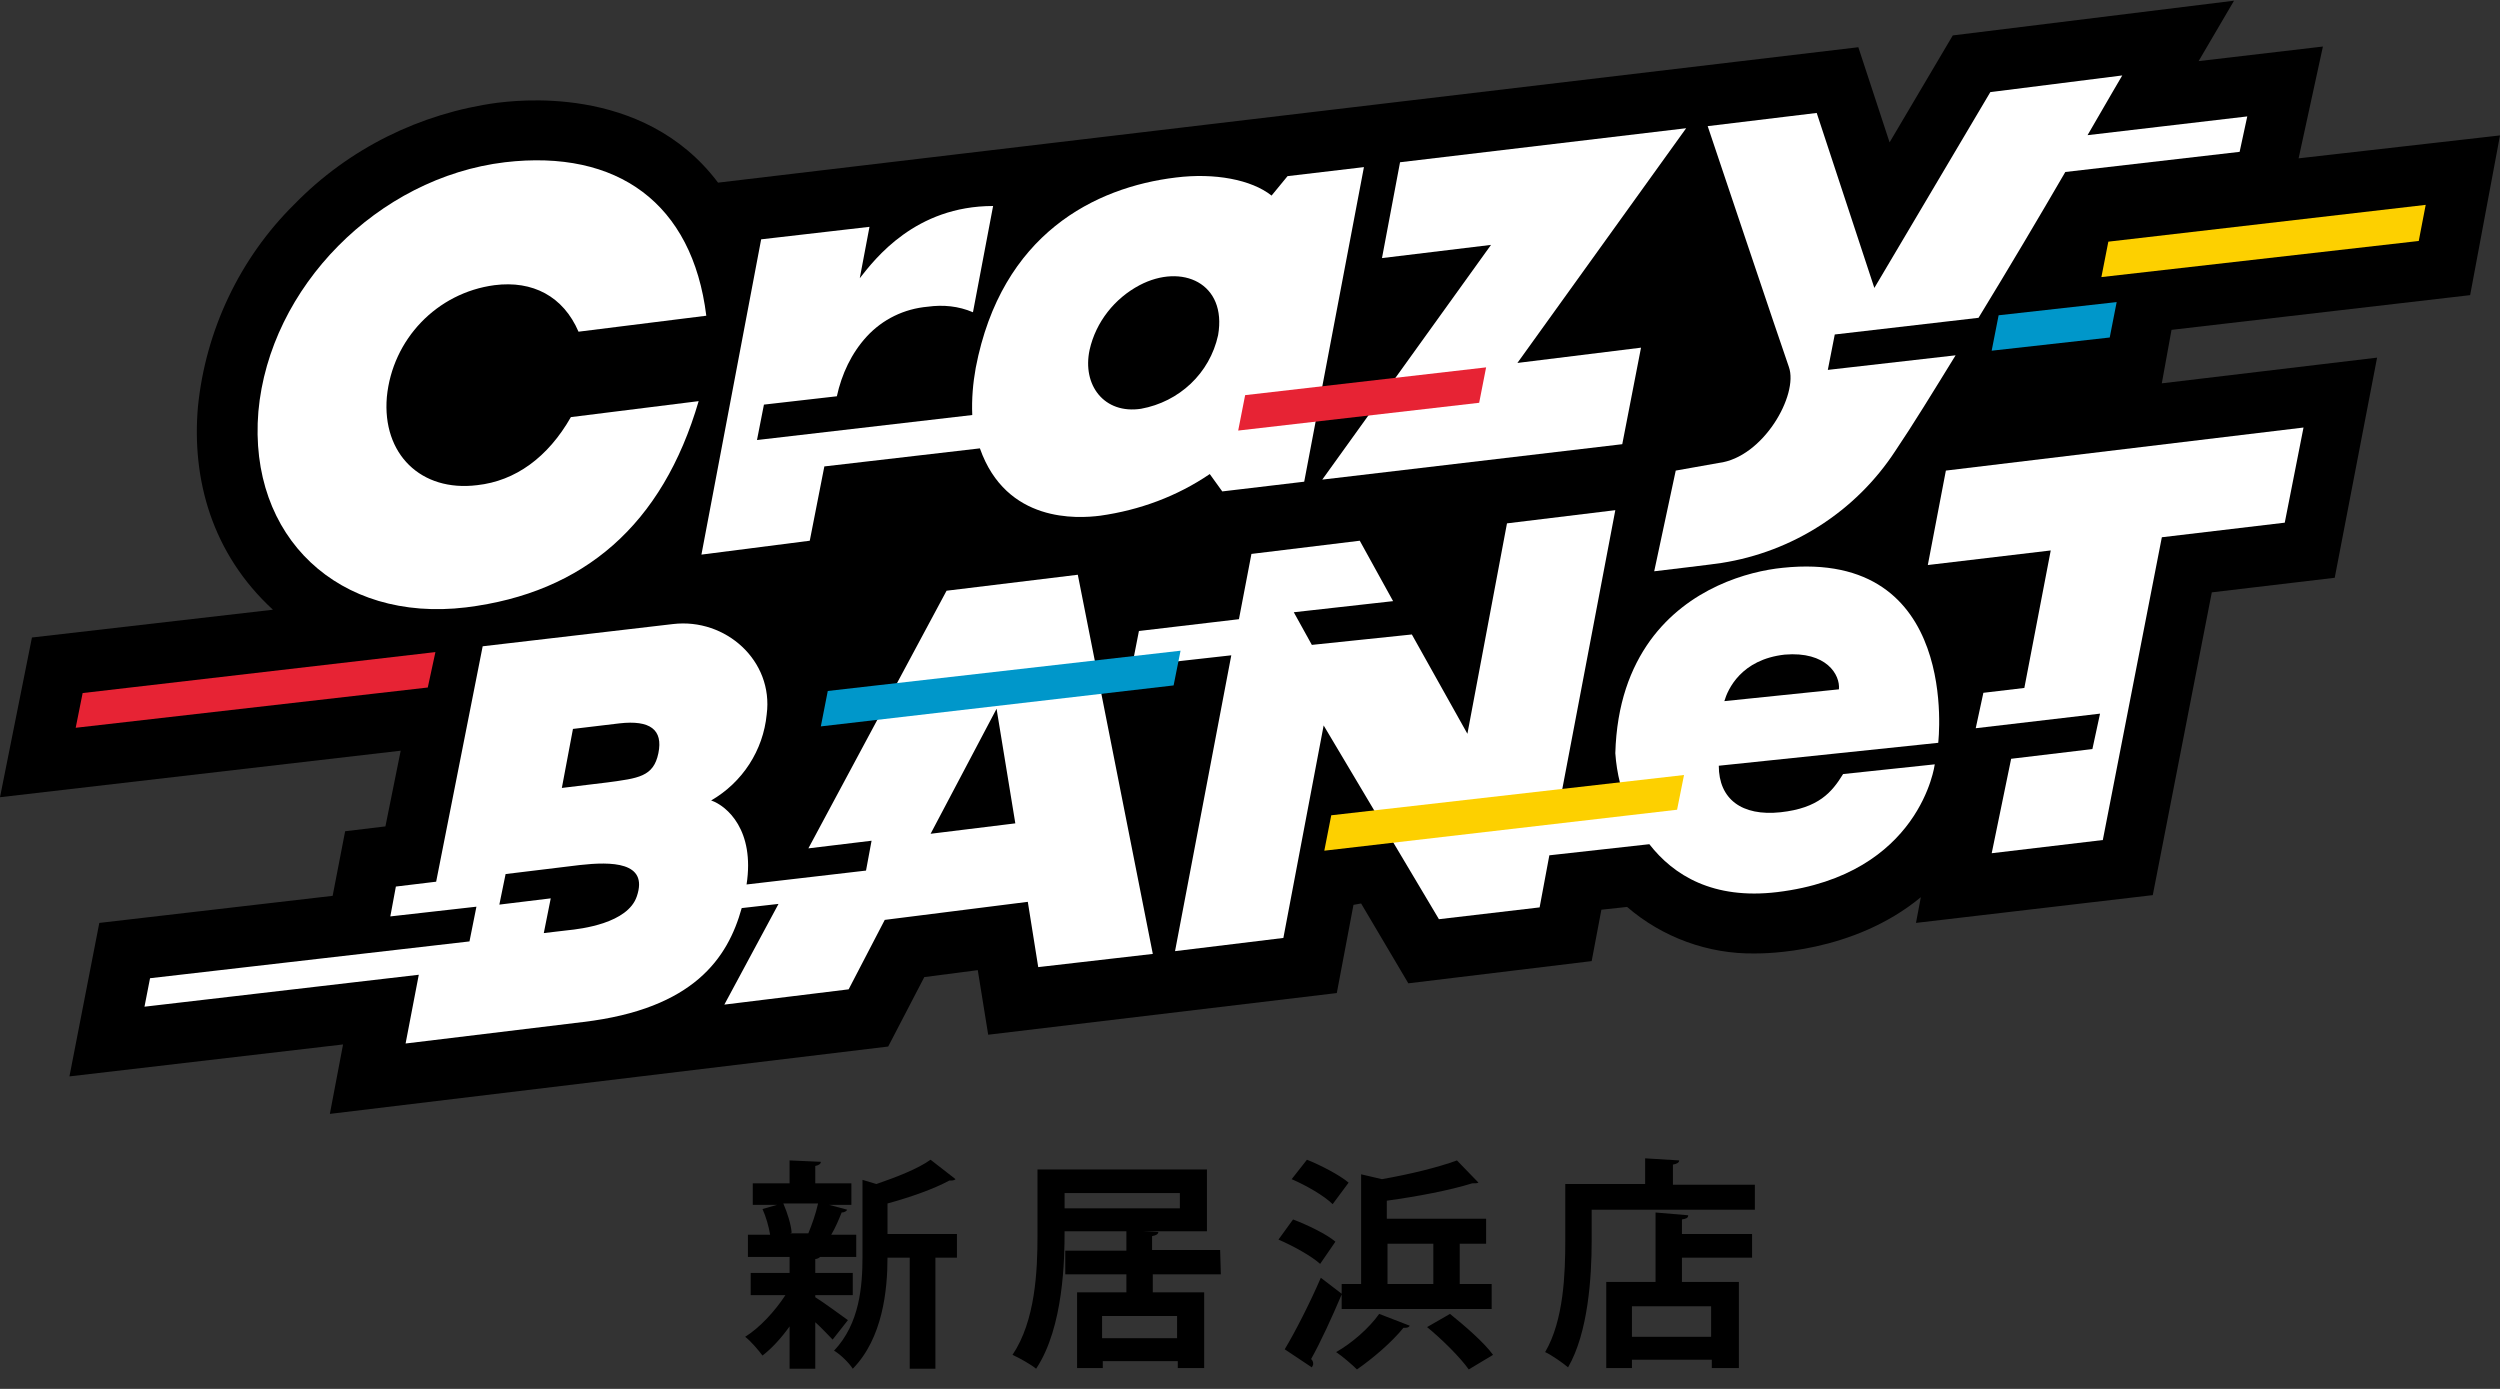
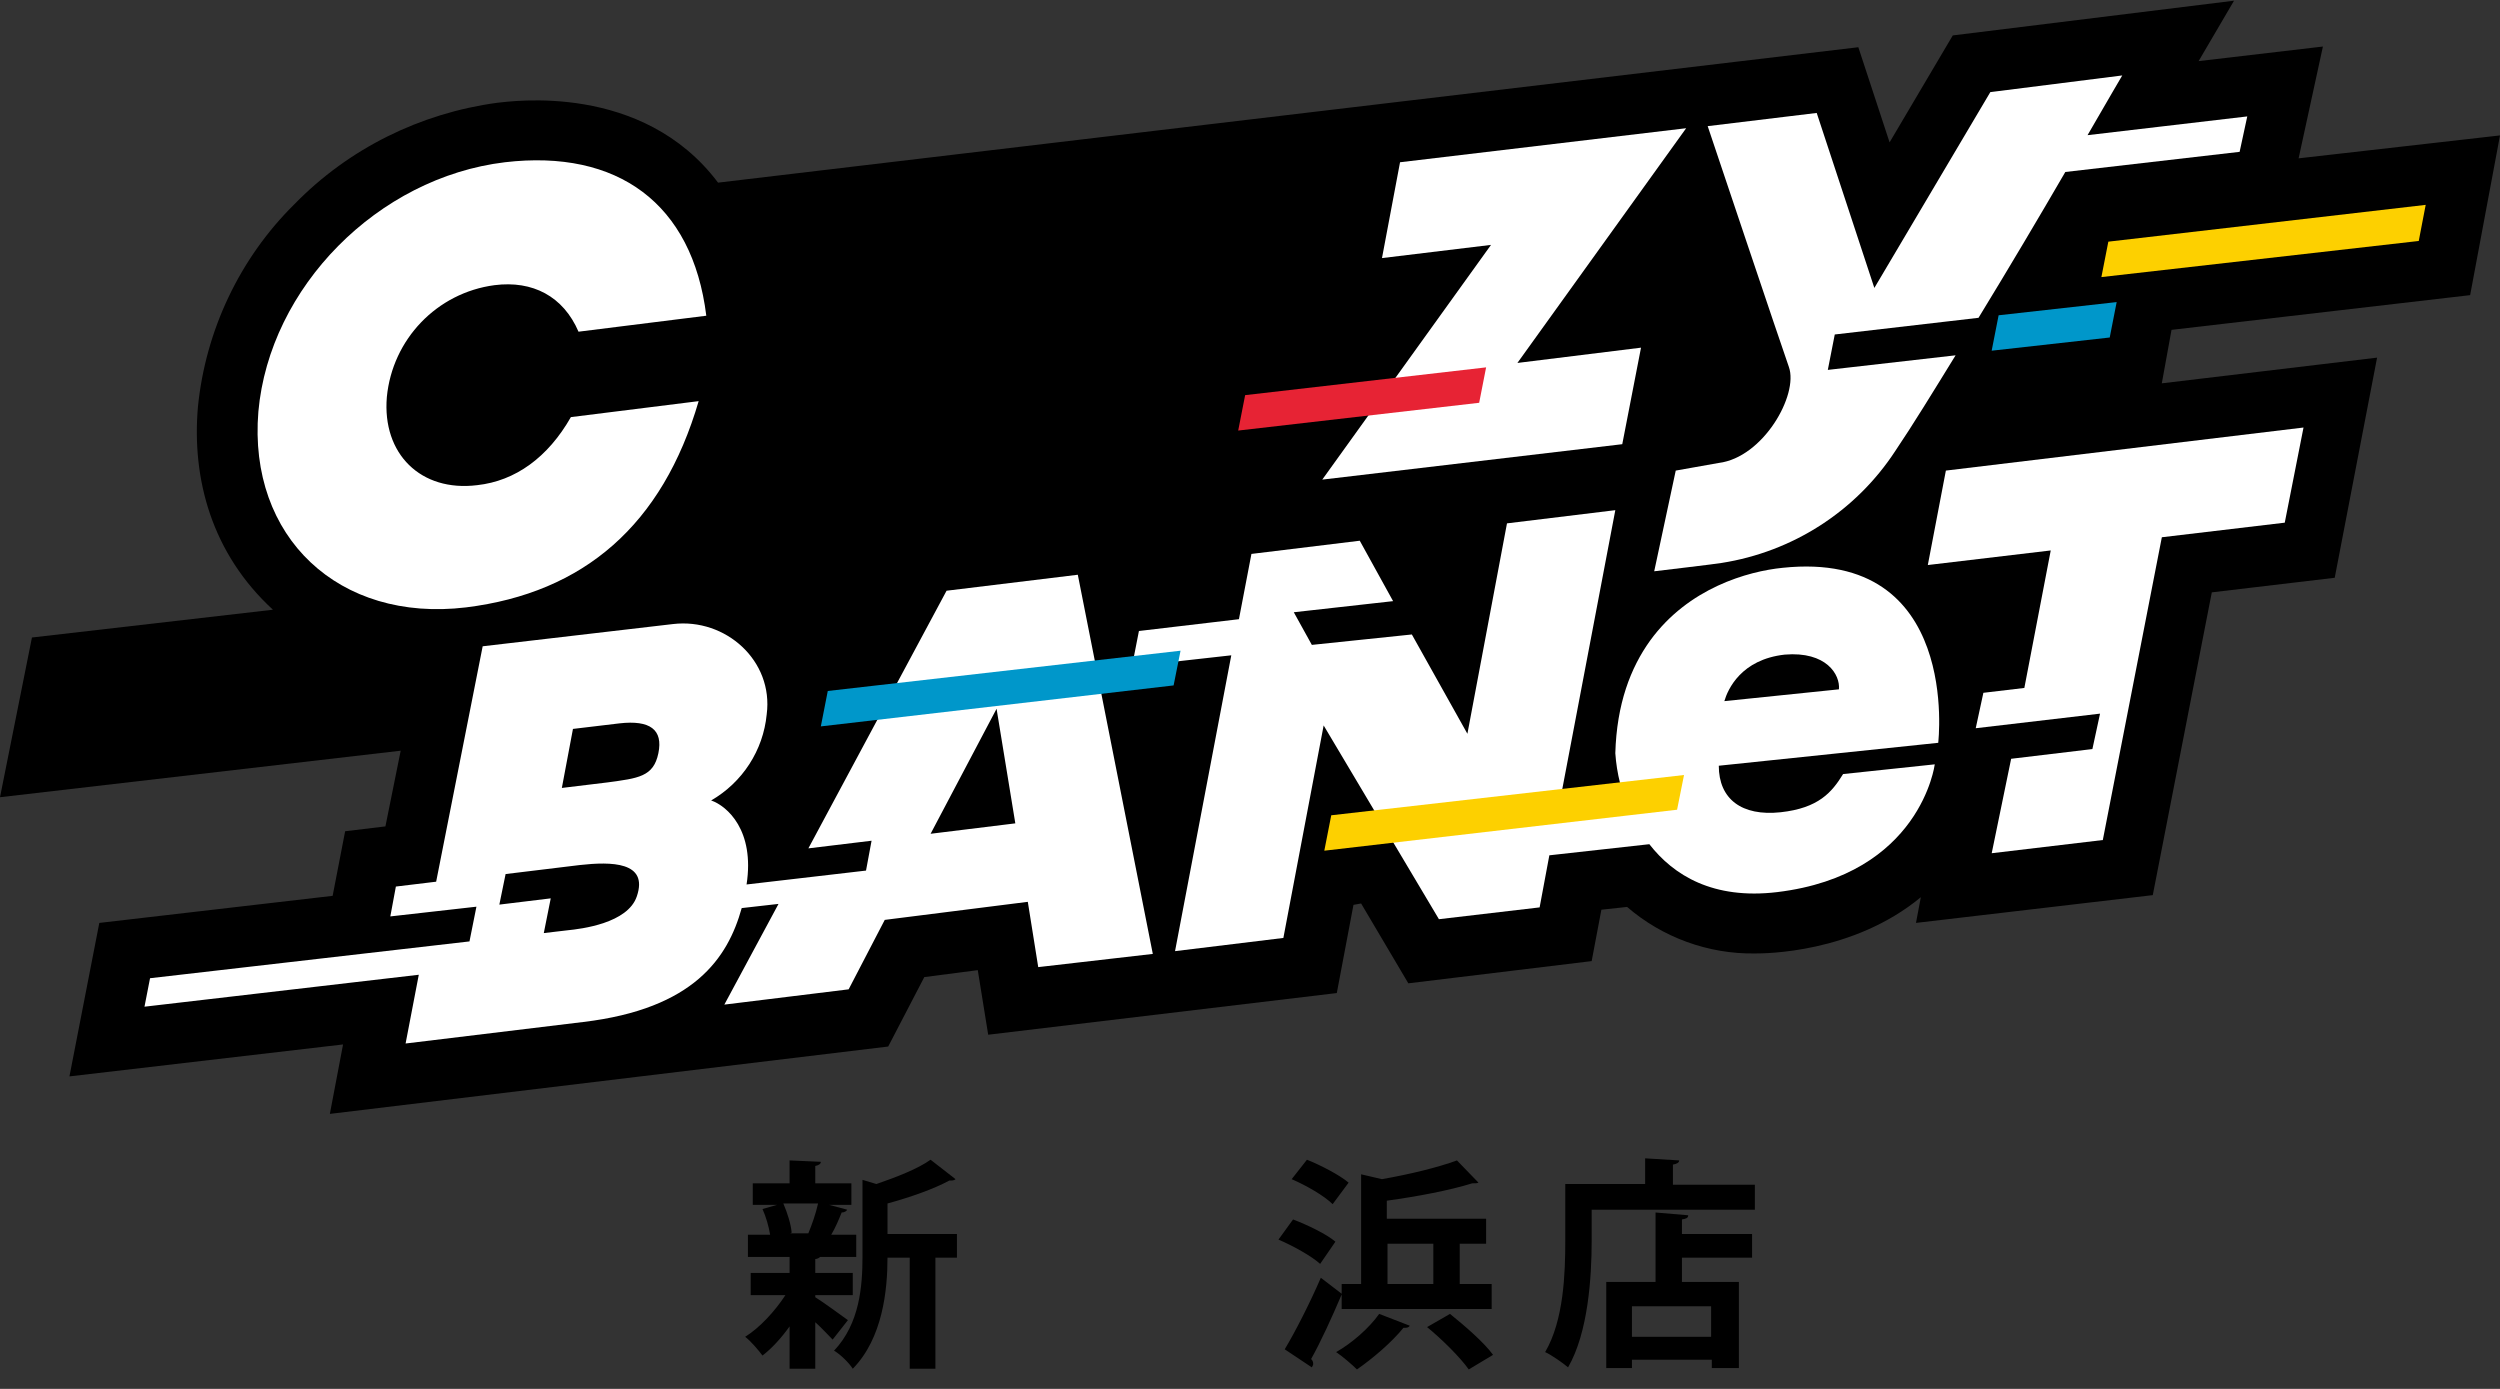
<svg xmlns="http://www.w3.org/2000/svg" version="1.1" id="logo" x="0px" y="0px" viewBox="0 0 360 200" style="enable-background:new 0 0 360 200;" xml:space="preserve">
  <rect x="0" y="0" width="360" height="200" fill="#333333" stroke="none" />
  <style type="text/css">
	.st0{fill:#FFFFFF;}
	.st1{fill:#0097CA;}
	.st2{fill:#E72334;}
	.st3{fill:#FDD000;}
</style>
  <g id="グループ_2">
    <path id="パス_1" d="M355.7,42.5l4.3-23l-29,3.3l3.5-16.1l-17.9,2.1l5.1-8.7l-40.5,5l-9.1,15.4l-4.5-13.7L103.4,26.3   C92.5,11.8,73.6,14.6,71.6,14.8c-11.1,1.5-21.4,6.6-29.2,14.6c-7.9,7.8-12.8,18.2-13.9,29.2c-0.9,10.4,2,21.1,10.8,29.2l-34.7,4   l-4.6,23l57.7-6.7L55.5,119l-5.8,0.7l-1.8,9.3l-33.6,3.9L10,155l39.4-4.6l-1.9,10l80.4-9.7l5.2-10l7.7-1l1.5,9.3l50.2-6l2.4-12.7   l1.1-0.2l6.8,11.5l26.4-3.2l1.4-7.4l3.7-0.4c5.1,4.4,11.7,6.8,18.4,6.7c1.4,0,14.1,0,23.9-8.1l-0.7,3.7l34.1-4l8.5-43.6l17.7-2.1   l6.1-31.7l-31,3.7l1.4-7.7L355.7,42.5z" />
    <g id="グループ_1" transform="translate(20.806 10.864)">
      <path id="パス_2" class="st0" d="M169.6,58.2l43.2-5.1l2.7-13.9l-17.8,2.2L222,7.6l-41.2,4.9l-2.6,13.8l15.7-1.9L169.6,58.2z" />
      <path id="パス_3" class="st0" d="M235.9,70.9c-5,0.5-13.6,2.9-19.1,10.5c-2.8,3.9-4.8,9.1-5,16.2c0.2,2.9,0.9,5.8,2.2,8.5    l-10.7,1.2l8.5-44.7l-15.6,1.9l-5.7,30.3l-8-14.3L168.1,82l-2.6-4.7l14.3-1.6L175,67l-15.6,1.9l-1.8,9.4L143.2,80l-1,5.1l14.3-1.6    l-8.1,42.6l15.6-1.9l5.8-30.6l16.6,27.9l14.5-1.7l1.4-7.5l14.4-1.6c3.5,4.5,9.2,8,18.4,6.9c20.7-2.5,22.7-18.4,22.7-18.4    l-13.2,1.4c-1.6,2.6-3.5,4.9-9,5.5c-5.6,0.6-8.9-1.9-8.9-6.7l31.6-3.3C258.3,96,261.6,68.2,235.9,70.9z M244,88.4l-16.5,1.7    c0.5-1.7,2.4-6,8.7-6.7C242.2,82.9,244.2,86.3,244,88.4L244,88.4z" />
      <path id="パス_4" class="st0" d="M46.3,76.6c17-2.1,28.3-11.9,33.5-29.7l-18.4,2.3c-3.3,5.8-8,9.2-13.5,9.8    c-8.1,1-13.7-4.5-13-12.7c0.8-8.3,7.2-15,15.5-16.1c5.5-0.7,9.9,1.6,12.1,6.7l18.4-2.3c-2-16.2-12.8-24-29-22.1    c-18.3,2.2-33.9,18-35.5,35.9C14.9,66.5,28,78.8,46.3,76.6z" />
-       <path id="パス_5" class="st0" d="M95.8,67l2.1-10.7l22.4-2.6c3.8,10.8,14.1,10.1,17.3,9.7c5.7-0.8,11.1-2.8,15.8-6l1.8,2.5    l11.8-1.4l8.6-45.3l-11,1.3l-2.3,2.8c-2.9-2.3-8.2-3.3-13.8-2.6c-11.6,1.4-25.1,8.1-28.8,27.4c-0.4,2.2-0.6,4.5-0.5,6.8l-31,3.6    l1-5.1l10.5-1.2c0.7-3.2,2.1-6.2,4.3-8.6c2.3-2.5,5.4-4,8.8-4.3c2.2-0.3,4.4-0.1,6.5,0.8l2.9-15.3c-11.2,0-17,7.6-19.2,10.4    l1.4-7.4l-15.6,1.8L80.2,69L95.8,67z M136.1,39.5c0.9-4,3.6-7.4,7.2-9.3c6.1-3.2,12.6-0.3,11.3,7.2c-1.2,5.5-5.6,9.6-11.1,10.6    C138.2,48.8,135,44.6,136.1,39.5z" />
      <path id="パス_6" class="st0" d="M259.4,56.9l-2.6,13.6l17.7-2.1l-3.8,19.8l-5.9,0.7l-1.1,5.1l17.9-2.1l-1.1,5.1l-11.7,1.4    L266,112l16-1.9l8.5-43.6l17.7-2.1l2.7-13.7L259.4,56.9z" />
      <path id="パス_7" class="st0" d="M115.5,74.2l-19.9,37.1l9.1-1.1l-0.8,4.3l-17.2,2c1.2-7.8-2.8-11.3-5.1-12.1    c4.5-2.6,7.5-7.2,8-12.4c1-7.7-5.9-13.9-13.5-13l-27.4,3.2L42,116.1l-5.8,0.7l-0.8,4.3l12.4-1.4l-1,5l-46,5.3L0,134.1l39.5-4.6    l-1.9,9.9l25.6-3.1c15.9-1.9,20.8-9.2,22.8-16.4l5.3-0.6l-7.8,14.5l17.9-2.2l5.2-10l20.6-2.6l1.5,9.4l16.5-1.9l-10.8-54.6    L115.5,74.2z M70.9,118.2c-1.3,3.9-8,4.7-10,4.9l-3.4,0.4l1-5l-7.4,0.9L52,115l10.7-1.3C67.2,113.2,72.6,113.2,70.9,118.2z     M74,97.6c-0.7,3.4-2.9,3.6-7.3,4.2l-6.6,0.8l1.6-8.5l6.7-0.8C72.8,92.8,74.7,94.2,74,97.6L74,97.6z M113.2,109.2l9.5-18l2.7,16.5    L113.2,109.2z" />
      <path id="パス_8" class="st0" d="M226.7,55.8l-6.2,1.1l-3.1,14.5c0,0,9.3-1.1,9.7-1.2c10.2-1.6,19.3-7.4,25-16.1    c2.5-3.7,5.5-8.6,8.7-13.8l-18.4,2.1l1-5.1l20.7-2.4c4.4-7.2,8.9-14.8,12.5-21l25.1-2.9l1.1-5.1l-23,2.7c3-5.2,5-8.6,5-8.6    l-19,2.4l-16.7,28.2l-8.3-25.2l-15.7,1.9c0,0,10.7,31.9,11.7,34.7C238.2,46,233.1,55,226.7,55.8z" />
    </g>
    <path id="パス_9" class="st1" d="M304.8,43.5l-17,1.9l-1,5.1l17-1.9L304.8,43.5z" />
-     <path id="パス_10" class="st2" d="M62.7,93.9l-50.8,5.9l-1,5L61.6,99L62.7,93.9z" />
    <path id="パス_11" class="st3" d="M242.5,111.6l-50.8,5.8l-1,5.1l50.8-5.9L242.5,111.6z" />
    <path id="パス_12" class="st3" d="M349.3,29.5l-45.7,5.3l-1,5.1l45.7-5.2L349.3,29.5z" />
-     <path id="パス_13" class="st2" d="M179.3,56.9l-1,5.1l34.7-4l1-5.1L179.3,56.9z" />
+     <path id="パス_13" class="st2" d="M179.3,56.9l-1,5.1l34.7-4l1-5.1z" />
    <path id="パス_14" class="st1" d="M170,93.7l-50.8,5.8l-1,5.1l50.8-5.9L170,93.7z" />
  </g>
  <g>
    <path d="M117.4,186.3v0.5c1,0.6,4,2.8,4.7,3.3l-2.2,2.8c-0.6-0.6-1.5-1.6-2.5-2.5v6.7h-3.7V191c-1.2,1.7-2.6,3.2-3.9,4.2   c-0.6-0.8-1.7-2.1-2.5-2.7c2.1-1.3,4.3-3.7,5.8-6h-5v-3.2h5.6V181h-6v-3.2h3.2c-0.2-1.2-0.6-2.6-1.1-3.7l2.1-0.6h-3.5v-3.1h5.3   v-3.3l4.5,0.2c0,0.3-0.3,0.5-0.8,0.6v2.5h5.2v3.1h-3.2l2.6,0.7c-0.1,0.2-0.4,0.4-0.8,0.4c-0.4,1-0.9,2.2-1.5,3.2h3.6v3.2h-5.2   c-0.1,0.1-0.4,0.3-0.7,0.3v2h5.4v3.2h-5.4V186.3z M116.4,177.6c0.5-1.2,1.1-2.9,1.4-4.3h-5c0.6,1.4,1.1,3,1.2,4.2l-0.2,0.1H116.4   L116.4,177.6z M137.8,177.5v3.6h-3.1v16H131v-16h-3.2c0,4.7-0.7,11.6-5,16c-0.5-0.8-1.8-2.1-2.7-2.6c3.7-3.9,4.1-9.3,4.1-13.6v-11   l2,0.6c2.9-1,6-2.2,7.8-3.5l3.6,2.8c-0.2,0.2-0.5,0.2-0.9,0.2c-2.2,1.2-5.6,2.4-8.9,3.3v4.4h10V177.5z" />
-     <path d="M175.8,183.5H166v2.6h7.4V197h-3.8v-1h-10.8v1h-3.7v-10.9h7.1v-2.6h-8.8v-3.4h8.8v-2.8h-8.9c0,3.8-0.1,13.8-4.1,19.8   c-0.7-0.6-2.5-1.6-3.4-2c3.3-4.9,3.6-12.1,3.6-17.2v-9.5h24.4v8.9h-9.3l0,0l2.3,0.1c0,0.3-0.3,0.5-0.9,0.6v2h9.8L175.8,183.5   L175.8,183.5z M153.3,171.8v2.2h16.6v-2.2H153.3z M169.5,192.7v-3.2h-10.8v3.2H169.5z" />
    <path d="M186.2,175.6c2.1,0.8,4.8,2.1,6.1,3.2l-2.2,3.2c-1.2-1.1-3.9-2.6-6-3.5L186.2,175.6z M193.2,188.4v-2   c-1.4,3.3-3,6.8-4.4,9.3c0.2,0.2,0.3,0.4,0.3,0.7c0,0.2-0.1,0.3-0.2,0.5l-3.9-2.6c1.5-2.5,3.6-6.6,5.2-10.3l3,2.3v-1.4h2.8v-15.8   l3,0.7c4-0.7,8.1-1.7,10.8-2.7l3.1,3.2c-0.2,0.1-0.4,0.1-0.9,0.1c-3.2,1-7.9,1.9-12.3,2.5v2.6H214v3.6h-3.8v5.8h4.6v3.6h-21.6   V188.4z M188.2,167c2,0.8,4.7,2.2,6,3.3l-2.3,3.1c-1.2-1.2-3.8-2.7-5.9-3.6L188.2,167z M203,190.9c-0.1,0.2-0.3,0.3-0.6,0.3   c-0.1,0-0.2,0-0.3,0c-1.7,2.1-4.4,4.4-6.7,6c-0.7-0.7-2.1-1.9-3-2.5c2.3-1.3,4.8-3.5,6.2-5.5L203,190.9z M199.8,179.1v5.8h6.6v-5.8   H199.8z M211.5,197.2c-1.2-1.7-3.8-4.3-6-6.1l3.3-1.9c2.1,1.7,4.9,4.1,6.2,5.9L211.5,197.2z" />
    <path d="M240.9,170.6h11.8v3.6h-23.5v4.5c0,5.2-0.5,13.2-3.4,18.2c-0.7-0.6-2.4-1.8-3.3-2.2c2.7-4.6,2.9-11.4,2.9-16.1v-8.1h11.5   v-3.7l4.9,0.3c0,0.3-0.3,0.5-0.9,0.6V170.6z M243.1,175c0,0.4-0.3,0.5-0.9,0.6v2.1h10.1v3.4h-10.1v3.5h8.2V197h-3.9v-1.2H235v1.2   h-3.7v-12.4h7.1v-10L243.1,175z M246.4,192.5v-4.4H235v4.4H246.4z" />
  </g>
</svg>